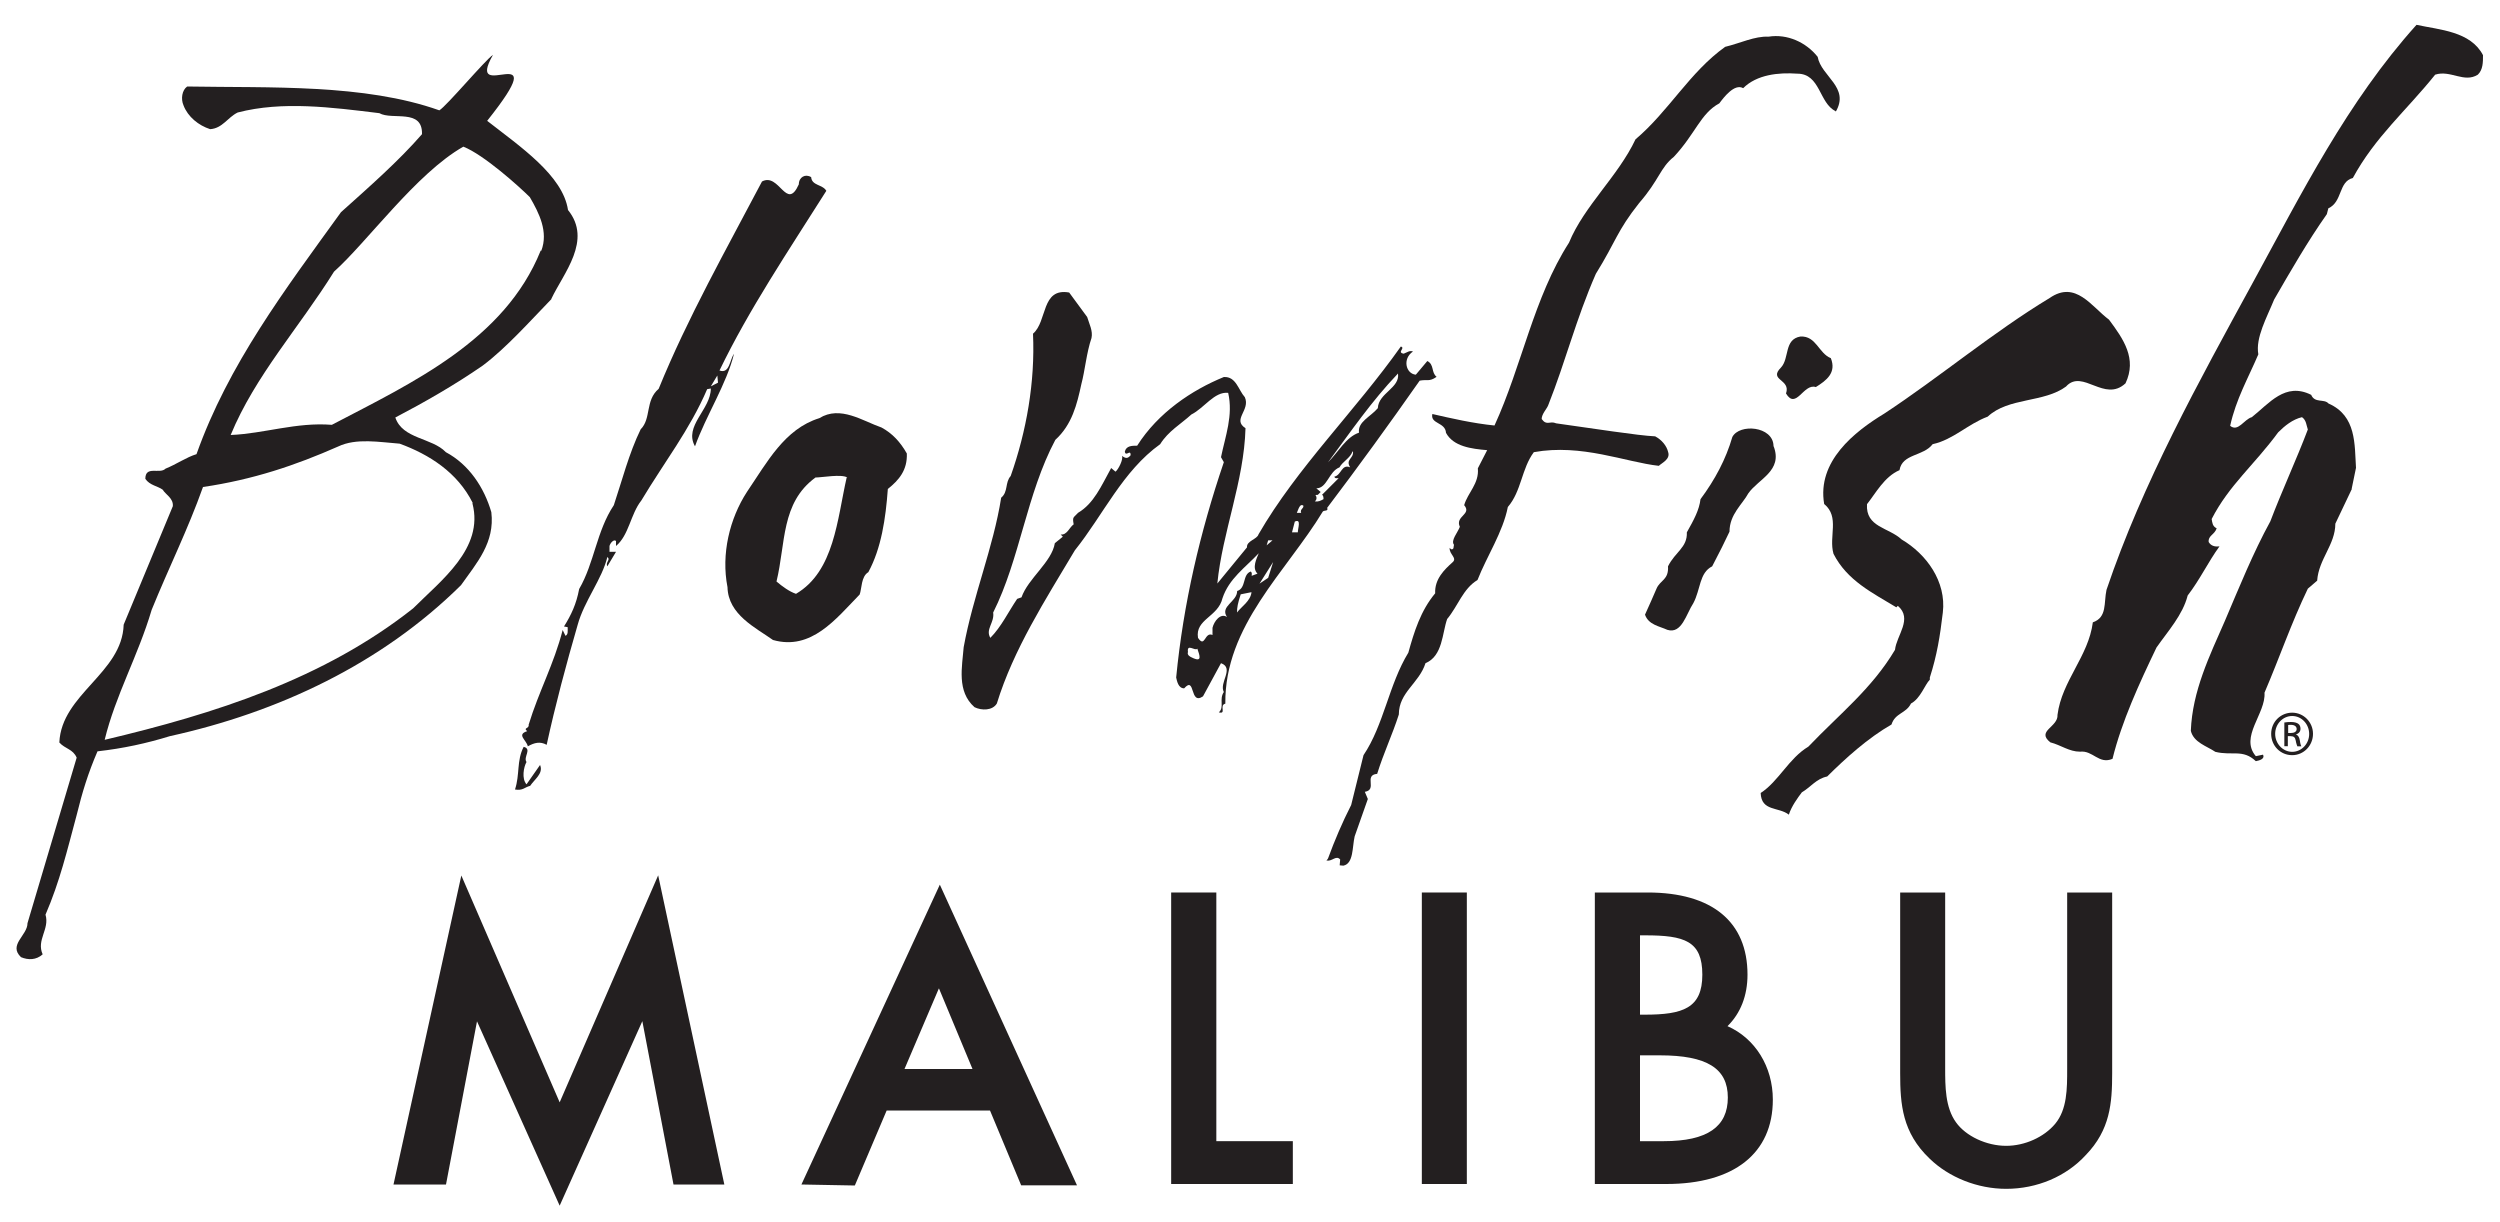
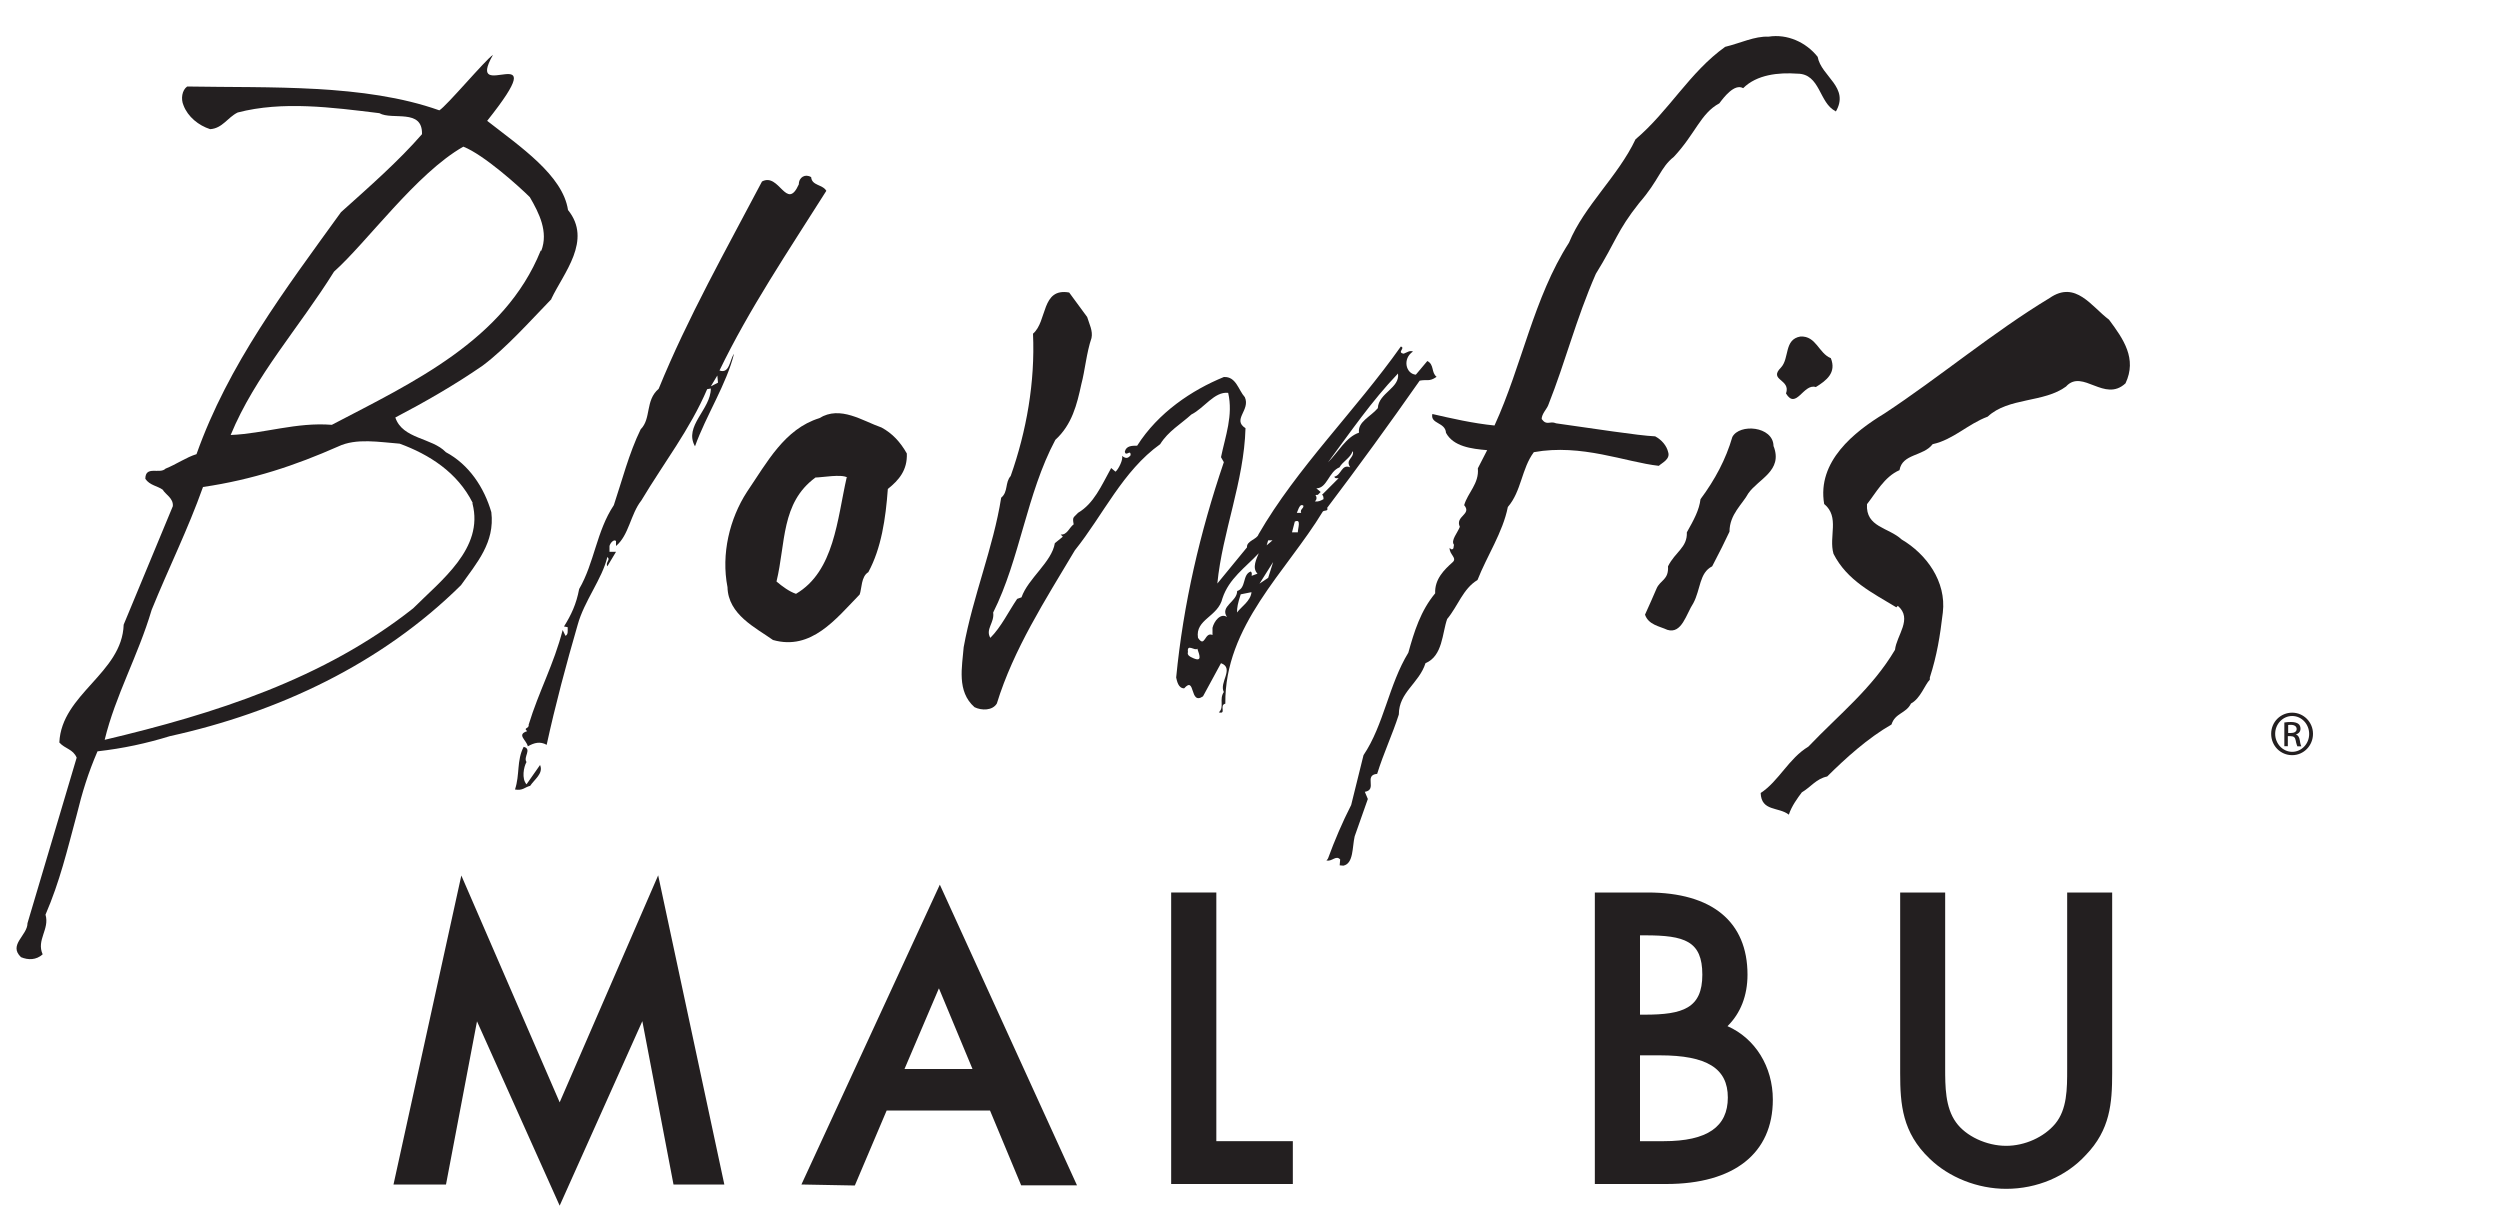
<svg xmlns="http://www.w3.org/2000/svg" id="Layer_1" data-name="Layer 1" viewBox="0 0 150 73.34">
  <defs>
    <style>
      .cls-1 {
        fill: #231f20;
      }
    </style>
  </defs>
  <g>
    <polygon class="cls-1" points="33.58 66.14 27.68 52.53 23.61 71.07 26.76 71.07 28.62 61.28 33.58 72.34 38.54 61.27 40.41 71.07 43.46 71.07 39.49 52.52 33.58 66.14" />
    <path class="cls-1" d="M48.09,71.07l3.2,.06,1.91-4.5h6.2l1.87,4.49h3.35l-8.23-18.04-8.3,17.98Zm8.25-11.76l2.01,4.83h-4.08l2.06-4.83Z" />
    <polygon class="cls-1" points="72.98 53.55 70.27 53.55 70.27 71.04 77.57 71.04 77.57 68.47 72.98 68.47 72.98 53.55" />
-     <rect class="cls-1" x="85.31" y="53.55" width="2.7" height="17.49" />
    <path class="cls-1" d="M103.65,61.57c.79-.78,1.2-1.84,1.2-3.09,0-3.18-2.13-4.93-5.99-4.93h-3.17v17.49h4.29c4.06,0,6.39-1.84,6.39-5.06,0-1.98-1.06-3.68-2.72-4.41Zm-4.97-.69h-.28v-4.76h.3c2.38,0,3.44,.34,3.44,2.36s-1.17,2.4-3.46,2.4Zm-.28,2.44h1.19c2.82,0,4.08,.78,4.08,2.53s-1.22,2.62-3.84,2.62h-1.43v-5.16Z" />
    <path class="cls-1" d="M124.03,53.55v10.59c0,1.19,0,2.42-.72,3.29-.67,.8-1.82,1.32-2.94,1.32-1.18,0-2.42-.58-3.01-1.41-.65-.9-.65-2.16-.65-3.27v-10.52s-2.7,0-2.7,0v10.84c0,1.88,.13,3.56,1.76,5.12,1.17,1.14,2.89,1.82,4.6,1.82,1.85,0,3.6-.74,4.78-2.03,1.46-1.51,1.58-3.11,1.58-4.91v-10.84h-2.7Z" />
  </g>
  <g>
    <g>
      <path class="cls-1" d="M33.09,17.94c-1.26,1.3-2.73,2.95-4.12,3.99-1.69,1.17-3.51,2.21-5.25,3.12,.43,1.3,2.21,1.21,3.03,2.08,1.39,.74,2.3,2.12,2.73,3.6,.22,1.82-.87,3.04-1.82,4.38-4.77,4.72-10.97,7.63-17.47,9.06-1.39,.43-2.82,.74-4.34,.91-.56,1.3-.91,2.43-1.26,3.86-.56,2.08-1,3.95-1.86,5.94,.26,.87-.56,1.52-.17,2.38-.39,.35-.87,.35-1.3,.17-.78-.74,.39-1.3,.39-2.04l2.95-9.93c-.22-.52-.69-.52-1.04-.91,.13-2.91,3.77-4.16,3.86-7.07l2.95-7.11c.04-.48-.43-.69-.61-.99-.3-.22-.78-.26-1.04-.65,0-.82,.87-.26,1.21-.61,.65-.26,1.26-.69,1.86-.87,1.91-5.38,5.29-9.84,8.67-14.52,1.74-1.56,3.47-3.08,4.86-4.68,.04-1.56-1.78-.82-2.56-1.26-2.86-.35-5.81-.74-8.5-.04-.61,.3-.91,.95-1.65,1-.69-.22-1.34-.74-1.6-1.43-.17-.39-.09-.91,.22-1.13,4.98,.09,10.62-.17,15.13,1.43,.43-.25,2.77-3.04,3.22-3.33-1.78,3.12,3.87-1.34-.35,3.96,1.97,1.54,4.54,3.27,4.85,5.35,1.47,1.82-.26,3.77-1,5.33Zm-4.73,12.23c-.91-1.82-2.6-2.9-4.38-3.55-1.21-.09-2.6-.35-3.69,.17-2.56,1.13-5.11,1.99-8.11,2.43-.91,2.56-2.04,4.81-3.08,7.37-.82,2.77-2.17,5.12-2.82,7.8,6.59-1.56,13.14-3.64,18.51-7.89,1.69-1.69,4.25-3.6,3.56-6.28v-.04Zm4.12-15.13c.43-1.13-.13-2.25-.69-3.21-.61-.61-2.76-2.55-3.99-3.03-2.82,1.6-5.77,5.72-7.76,7.5-2.08,3.34-4.73,6.24-6.2,9.8,1.99-.08,3.94-.78,6.07-.61,4.81-2.52,10.36-5.07,12.53-10.45h.04Z" />
      <path class="cls-1" d="M32.42,45.94c.17,.48-.35,.82-.61,1.21-.35,.09-.43,.3-.91,.22,.3-.91,.09-1.73,.52-2.56,.52,.13-.04,.61,.17,.91-.17,.3-.3,1,0,1.34l.82-1.17v.04Zm10.75-23.71c.61,.22,.61-.65,.87-1-.43,1.78-1.69,3.73-2.34,5.55-.69-1.22,.95-2.21,.95-3.47l-.22,.04c-1.04,2.43-2.6,4.42-3.95,6.68-.65,.82-.74,2.08-1.52,2.73v-.3c-.13-.13-.35,.13-.39,.3v.35h.39l-.52,.87c-.13-.26,.22-.39,0-.56-.3,1.3-1.39,2.64-1.78,4.07-.69,2.38-1.34,4.81-1.86,7.2-.39-.22-.74-.13-1.13,.09-.09-.39-.69-.7-.04-.91-.26-.22,.13-.13,.09-.39,.61-2,1.52-3.64,2.04-5.68l.17,.35c.17-.08,.13-.3,.13-.52l-.22-.04c.43-.69,.74-1.34,.91-2.25,.91-1.56,1.04-3.47,2.08-5.03,.48-1.43,.91-3.12,1.61-4.55,.65-.65,.26-1.73,1.08-2.43,1.73-4.25,4.08-8.41,6.2-12.44,1.04-.56,1.47,1.82,2.21,.17,0-.43,.39-.65,.74-.43,.04,.52,.69,.43,.91,.82-2.3,3.64-4.64,7.11-6.42,10.8Zm-.52,.95l.43-.22-.04-.43-.39,.65Z" />
      <path class="cls-1" d="M53.27,29.34c-.13,1.78-.39,3.55-1.17,4.99-.44,.26-.39,1-.52,1.34-1.43,1.47-2.9,3.38-5.2,2.73-1.04-.74-2.69-1.52-2.73-3.17-.39-1.99,.13-4.12,1.17-5.72,1.21-1.78,2.25-3.77,4.34-4.42,1.26-.78,2.6,.17,3.73,.56,.65,.35,1.13,.87,1.52,1.56,.04,1-.48,1.6-1.13,2.12Zm-2.43-.69c-.35-.22-1.52,0-1.91,0-2.08,1.52-1.78,3.94-2.34,6.24,.35,.3,.78,.61,1.17,.74,2.3-1.35,2.47-4.47,3.04-6.98h.04Z" />
      <path class="cls-1" d="M86.18,22.62c-.43,.3-.56,.13-1,.22-1.82,2.6-3.68,5.16-5.55,7.63,.09,.22-.17,.13-.26,.22-2.21,3.64-5.9,6.85-5.85,11.53-.39,.09,.09,.65-.39,.52,.35-.31,0-.78,.3-1.22-.3-.56,.65-1.43-.17-1.73l-1.08,1.99c-.82,.56-.44-1.26-1.13-.48-.35,0-.43-.43-.48-.65,.43-4.42,1.43-8.71,2.86-12.92l-.17-.3c.26-1.26,.74-2.51,.43-3.86-.83-.09-1.43,.91-2.21,1.3-.61,.56-1.39,1-1.87,1.78-2.25,1.61-3.42,4.25-5.12,6.37-1.78,2.99-3.68,5.94-4.68,9.19-.26,.43-.91,.43-1.34,.22-1.08-.95-.74-2.43-.65-3.6,.56-3.08,1.78-5.98,2.25-8.97,.43-.35,.22-.91,.57-1.3,.95-2.69,1.47-5.64,1.34-8.54,.87-.74,.48-2.77,2.17-2.47l1.08,1.47c.13,.43,.35,.83,.26,1.26-.3,.87-.39,1.95-.61,2.77-.26,1.21-.56,2.43-1.56,3.34-1.73,3.25-2.12,7.15-3.73,10.36,.09,.61-.48,1-.17,1.52,.65-.65,1.08-1.56,1.61-2.34l.26-.09c.39-1.13,1.82-2.12,2-3.25l.48-.39-.13-.13c.39,.04,.52-.43,.78-.61-.09-.48,0-.39,.26-.69,.95-.56,1.39-1.6,1.99-2.69l.26,.22c.17-.13,.48-.74,.39-.95,.22,.17,.35,.17,.52-.04,0-.39-.3,.13-.35-.22,.09-.35,.43-.35,.74-.35,1.26-1.99,3.29-3.34,5.2-4.12,.74-.04,.87,.78,1.26,1.21,.35,.78-.78,1.34,.04,1.86-.09,3.21-1.39,6.24-1.69,9.32l1.78-2.17c-.04-.39,.61-.48,.69-.78,2.3-3.99,5.81-7.41,8.54-11.27,.3,.09-.26,.35,.17,.43,.22-.08,.35-.21,.56-.13-.65,.43-.43,1.34,.17,1.39l.69-.82c.43,.22,.22,.69,.56,.95h-.04Zm-14.91,16.52c-.04,.17,.13,.26,.22,.3,.69,.35,.48-.13,.35-.52-.13,.17-.65-.35-.56,.22Zm4.25-5.94c-.82,.87-1.78,1.52-2.17,2.69-.26,1.13-1.65,1.26-1.47,2.38,.43,.65,.39-.39,.87-.17v-.43c.09-.39,.48-.91,.87-.65-.44-.65,.61-.91,.61-1.56,.56-.17,.3-1,.82-1.17,.09,.09,.05,.17,.05,.26l.35-.13c-.35-.35-.05-.91,.09-1.26v.04Zm-1.08,2.47c-.17,.52-.22,.78-.22,1.08,.26-.35,.82-.69,.87-1.22l-.65,.13Zm1.13-.65l.52-.35,.3-.95-.82,1.3Zm.52-2.6l-.09,.3,.35-.3h-.26Zm1.6-1.13l-.17,.65h.35c0-.26,.22-.82-.17-.65Zm.56-.91c-.26-.26-.35,.22-.44,.39h.26c-.09-.22,.17-.26,.13-.43l.05,.04Zm2.9-3.29c-.13,.39-.6,.61-.78,.95-.65,.26-.74,1.26-1.39,1.26l.26,.22-.17,.17c-.09,0-.22,.04-.22-.04,.13,.04,.22,.3,.04,.43,.22,.04,.35-.04,.52-.13,0-.09,0-.22-.09-.26l1-1c-.09,0-.22,.04-.26-.09,.43-.09,.43-.78,.95-.56-.3-.48,.22-.52,.17-.95h-.05Zm-1.47,.65c.61-.6,1.08-1.52,1.86-1.78-.09-.65,.69-.95,1.13-1.47,.04-.91,1.34-1.21,1.21-2.08-1.61,1.69-2.82,3.47-4.2,5.33Z" />
      <path class="cls-1" d="M106.42,26.78c.56,1.47-.91,1.95-1.52,2.82-.35,.65-1.13,1.26-1.13,2.3-.26,.56-.61,1.26-1.04,2.08-.78,.39-.69,1.39-1.13,2.21-.43,.65-.69,1.87-1.56,1.6-.48-.22-1.13-.3-1.34-.91,.26-.56,.48-1.08,.69-1.56,.22-.52,.74-.52,.69-1.34,.43-.87,1.17-1.13,1.13-2.04,.44-.78,.74-1.34,.82-1.99,.87-1.17,1.52-2.39,1.91-3.73,.43-.82,2.43-.65,2.47,.52v.04Zm2.52-3.56c-.74-.22-1.17,1.39-1.78,.39,.31-.87-1.08-.78-.3-1.56,.52-.56,.17-1.69,1.17-1.86,.95-.04,1.08,1,1.82,1.3,.35,.87-.26,1.34-.91,1.74Z" />
      <path class="cls-1" d="M123.98,23.18c-1.34,1-3.47,.65-4.72,1.82-1.17,.43-2.08,1.39-3.3,1.65-.56,.74-1.82,.56-1.99,1.56-.91,.39-1.43,1.39-1.95,2.04-.09,1.39,1.3,1.39,2.08,2.12,1.48,.87,2.69,2.52,2.47,4.38-.17,1.43-.35,2.56-.78,3.9v.13c-.3,.3-.56,1.13-1.13,1.43-.3,.61-.95,.56-1.17,1.26-1.43,.82-2.77,2.04-3.86,3.12-.65,.13-1,.65-1.52,.95-.26,.35-.61,.82-.78,1.34-.61-.48-1.65-.18-1.69-1.3,1.08-.7,1.69-2.08,2.86-2.78,1.86-1.95,3.81-3.47,5.2-5.81,.09-.87,1.08-1.86,.17-2.64l-.09,.09c-1.43-.87-2.95-1.6-3.77-3.21-.3-1.04,.39-2.21-.56-2.99-.44-2.56,1.82-4.34,3.6-5.42,3.3-2.17,6.55-4.9,9.93-6.94,1.56-1.08,2.51,.52,3.56,1.3,.87,1.17,1.69,2.34,.99,3.82-1.26,1.17-2.56-.87-3.55,.17Z" />
-       <path class="cls-1" d="M141.11,29.34l-.99,2.08c0,1.26-1,2.12-1.09,3.42l-.56,.48c-1,2.08-1.69,4.12-2.6,6.24,.09,1.26-1.51,2.65-.52,3.81l.43-.09c.13,.26-.22,.35-.43,.39-.78-.74-1.43-.31-2.43-.56-.52-.35-1.3-.56-1.47-1.26,.09-2.39,1.13-4.51,2.04-6.59,.87-2.04,1.69-4.08,2.73-5.98,.69-1.82,1.56-3.69,2.25-5.51-.09-.26-.09-.56-.35-.74-.56,.13-1.04,.52-1.43,.91-1.43,1.95-2.95,3.17-3.99,5.2,.04,.22,.04,.43,.3,.56-.13,.39-.52,.43-.48,.82,.13,.22,.35,.3,.65,.26-.69,.95-1.17,1.99-1.91,2.95-.3,1.17-1.17,2.12-1.87,3.12-1.04,2.17-2.08,4.42-2.64,6.68-.82,.35-1.17-.52-1.95-.43-.65,0-1.13-.39-1.78-.56-.87-.69,.48-.91,.43-1.65,.26-2.04,1.86-3.51,2.12-5.55,.87-.3,.65-1.17,.82-1.95,2.17-6.42,5.51-12.44,8.8-18.47,2.91-5.33,5.64-10.8,9.8-15.43,1.39,.3,3.25,.39,3.99,1.82,0,.43,0,.87-.31,1.17-.82,.52-1.65-.3-2.56,0-1.74,2.17-3.6,3.73-4.94,6.2-.87,.22-.61,1.43-1.47,1.82l-.09,.35c-1.13,1.6-2.21,3.47-3.16,5.12-.44,1.08-1.13,2.3-.95,3.29-.61,1.43-1.34,2.69-1.69,4.29,.48,.39,.83-.39,1.3-.52,1.04-.82,2-2.12,3.56-1.34,.22,.52,.78,.22,1.04,.52,1.69,.74,1.56,2.47,1.65,3.86l-.26,1.26Z" />
    </g>
    <path class="cls-1" d="M137.53,42.76c.69,0,1.25,.57,1.25,1.27s-.55,1.28-1.25,1.28-1.26-.56-1.26-1.28,.57-1.27,1.26-1.27h0Zm0,.2c-.56,0-1.02,.48-1.02,1.07s.46,1.08,1.02,1.08c.56,0,1.02-.48,1.02-1.07s-.45-1.08-1.02-1.08h0Zm-.24,1.81h-.23v-1.42c.12-.02,.23-.03,.4-.03,.22,0,.36,.05,.44,.11,.08,.06,.13,.16,.13,.29,0,.19-.12,.3-.28,.35h0c.12,.03,.21,.15,.24,.36,.03,.22,.07,.31,.09,.35h-.24s-.07-.17-.1-.36c-.03-.18-.12-.25-.31-.25h-.16v.61Zm0-.79h.16c.19,0,.35-.07,.35-.24,0-.12-.09-.25-.35-.25-.07,0-.12,0-.16,.01v.48Z" />
    <path class="cls-1" d="M79.62,51.63c.3,.07,.55-.34,.79-.06l-.03,.35,.22,.02c.62-.12,.53-1.12,.68-1.76l.79-2.24-.18-.43c.78-.13-.09-1,.74-1.08,.39-1.26,.91-2.34,1.3-3.56,0-1.34,1.21-1.86,1.6-3.08,1.04-.43,1-1.82,1.3-2.65,.65-.78,.95-1.82,1.82-2.34,.56-1.43,1.52-2.86,1.82-4.38,.82-.95,.82-2.3,1.56-3.29,2.86-.52,5.51,.6,7.5,.82,.17-.17,.7-.39,.56-.82-.09-.39-.39-.74-.78-.95-1-.04-3.77-.48-5.94-.78-.39-.17-.56,.17-.87-.26,0-.3,.31-.61,.39-.82,1.08-2.73,1.65-5.12,2.86-7.89,1.21-1.95,1.26-2.56,2.6-4.25,1.21-1.39,1.26-2.12,2.08-2.77,1.3-1.39,1.6-2.6,2.73-3.21,.26-.35,.91-1.21,1.43-.91,.82-.82,2.13-.95,3.25-.87,1.39,0,1.3,1.78,2.3,2.25v.04c.87-1.47-.87-2.12-1.08-3.3-.69-.87-1.82-1.39-2.95-1.21-.82-.04-1.69,.39-2.6,.61-2.13,1.52-3.38,3.86-5.38,5.55-1.04,2.21-3.08,3.99-3.99,6.2-2.12,3.3-2.82,7.37-4.47,10.97-1.3-.13-2.6-.43-3.73-.69-.13,.61,.78,.48,.82,1.13,.44,.82,1.52,.96,2.47,1.04l-.56,1.09c.09,.91-.61,1.47-.82,2.21,.48,.56-.56,.65-.26,1.3-.13,.35-.56,.82-.35,1.08-.04,.13,0,.22-.09,.26-.09,.04-.13-.04-.17-.08-.04,.39,.48,.61,.17,.87-.48,.43-1.08,1-1.04,1.86-.87,1.04-1.26,2.3-1.61,3.56-1.17,1.91-1.47,4.34-2.69,6.15l-.74,2.99c-.53,1.04-.99,2.12-1.39,3.21l-.1,.14Z" />
  </g>
</svg>